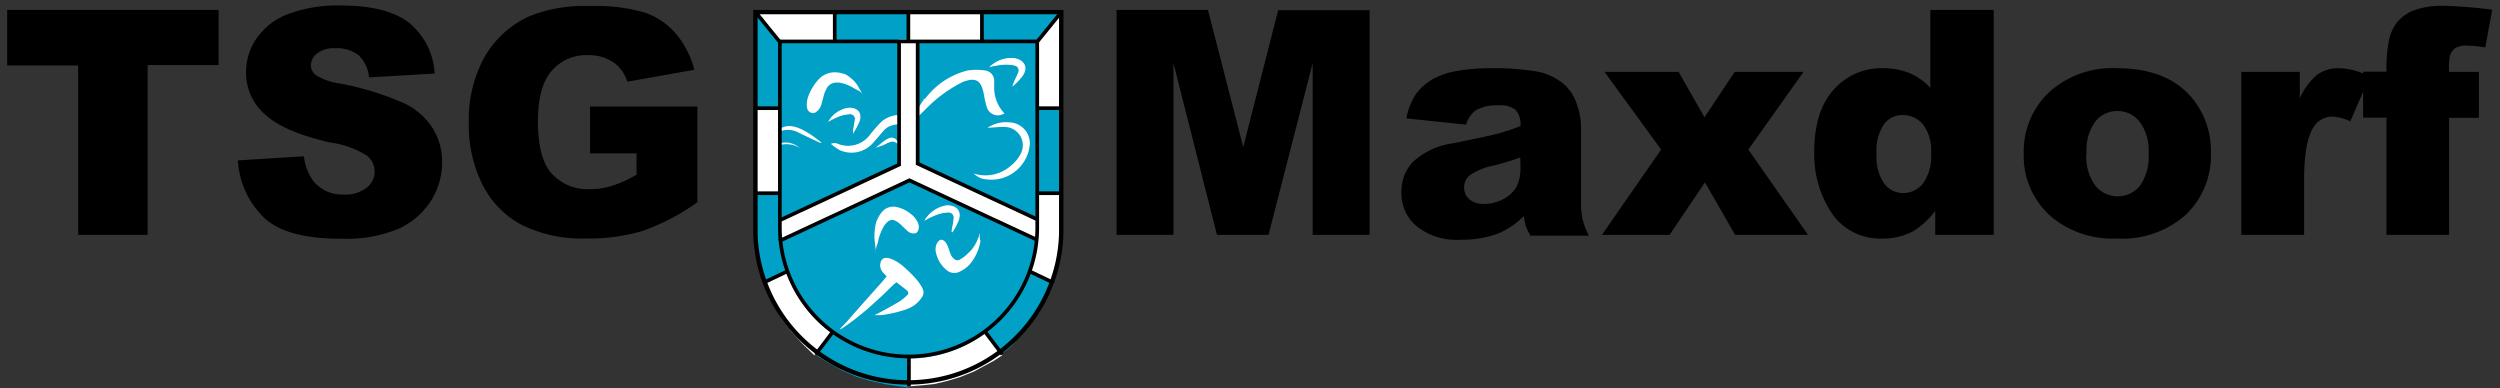
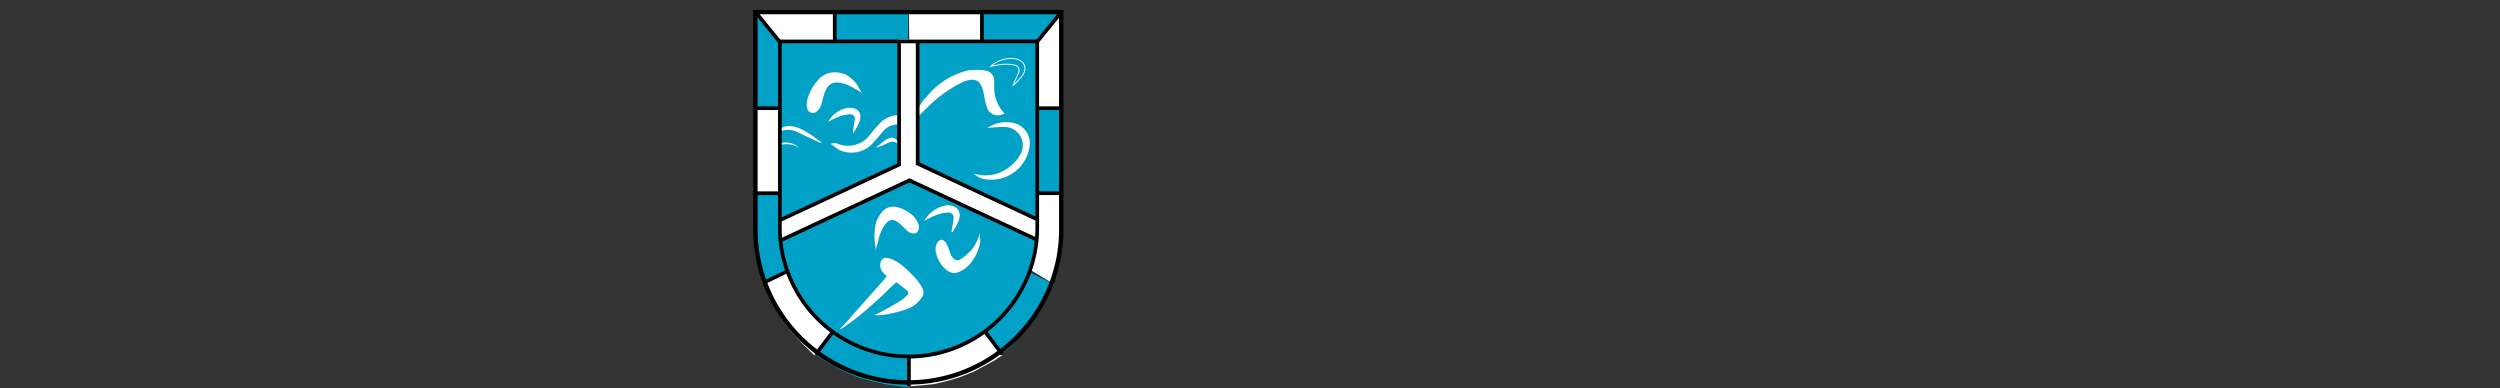
<svg xmlns="http://www.w3.org/2000/svg" id="Ebene_1" data-name="Ebene 1" viewBox="0 0 271.97 42.24">
  <rect x="0" y="0" width="271.97" height="42.24" fill="#333333" stroke="none" />
  <defs>
    <style>.cls-1,.cls-11,.cls-12,.cls-6,.cls-7,.cls-9{fill:none;}.cls-2{clip-path:url(#clip-path);}.cls-3{fill:#01a0c6;}.cls-4{fill:#fff;}.cls-5{clip-path:url(#clip-path-2);}.cls-6,.cls-7,.cls-9{stroke:#fff;stroke-miterlimit:10;}.cls-6{stroke-width:0.1px;}.cls-7{stroke-width:0.2px;}.cls-8{clip-path:url(#clip-path-3);}.cls-9{stroke-width:0.49px;}.cls-10{clip-path:url(#clip-path-4);}.cls-11,.cls-12{stroke:#000;}.cls-11{stroke-width:0.48px;}.cls-12{stroke-width:0.4px;}</style>
    <clipPath id="clip-path">
-       <rect class="cls-1" x="0.05" width="271.92" height="41.16" />
-     </clipPath>
+       </clipPath>
    <clipPath id="clip-path-2">
      <polygon class="cls-1" points="84.87 4.63 84.87 24.1 97.81 17.93 97.81 4.63 84.87 4.63" />
    </clipPath>
    <clipPath id="clip-path-3">
      <polygon class="cls-1" points="99.92 4.5 99.92 17.7 112.86 23.82 112.86 4.5 99.92 4.5" />
    </clipPath>
    <clipPath id="clip-path-4">
      <rect class="cls-1" y="1.08" width="271.92" height="41.16" />
    </clipPath>
  </defs>
  <g class="cls-2">
    <path d="M.78,1.08h23v6H16.06V25.55H8.5V7.12H.78Z" />
    <path d="M25.88,17.45,33.07,17a5.5,5.5,0,0,0,1,2.67,4,4,0,0,0,3.34,1.49,3.7,3.7,0,0,0,2.5-.76,2.2,2.2,0,0,0,0-3.47A9.67,9.67,0,0,0,36,15.52c-3.31-.75-5.68-1.74-7.09-3a6,6,0,0,1-2.14-4.72,6.38,6.38,0,0,1,1.1-3.56,7.22,7.22,0,0,1,3.29-2.64,15.33,15.33,0,0,1,6-1q4.7,0,7.16,1.74A7.59,7.59,0,0,1,47.28,8l-7.13.42A3.81,3.81,0,0,0,39,6a3.82,3.82,0,0,0-2.51-.75,3,3,0,0,0-2,.56,1.69,1.69,0,0,0-.67,1.36,1.35,1.35,0,0,0,.55,1,6.22,6.22,0,0,0,2.54.9A31.64,31.64,0,0,1,44,11.25,7.45,7.45,0,0,1,47.1,14a6.91,6.91,0,0,1,1,3.63,7.83,7.83,0,0,1-1.3,4.34,8.2,8.2,0,0,1-3.64,3,14.82,14.82,0,0,1-5.9,1Q31,26,28.6,23.56A9.43,9.43,0,0,1,25.88,17.45Z" />
    <path d="M64.19,16.68V11.59H75.87V22a23.9,23.9,0,0,1-5.93,3.11,20.18,20.18,0,0,1-6.12.83,14.87,14.87,0,0,1-7.1-1.49,10.18,10.18,0,0,1-4.26-4.42A14.53,14.53,0,0,1,51,13.31a14.12,14.12,0,0,1,1.65-7,10.78,10.78,0,0,1,4.84-4.5A15.78,15.78,0,0,1,64.14.66a18.89,18.89,0,0,1,6.07.73,7.83,7.83,0,0,1,3.33,2.28,10.15,10.15,0,0,1,2,3.92l-7.3,1.3a4,4,0,0,0-1.52-2.12A4.79,4.79,0,0,0,64,6a4.94,4.94,0,0,0-4,1.73c-1,1.15-1.48,3-1.48,5.47q0,4,1.49,5.67a5.26,5.26,0,0,0,4.17,1.71,7.8,7.8,0,0,0,2.42-.37A13,13,0,0,0,69.25,19V16.68Z" />
    <path d="M121.47,1.08h9.94L135.25,16l3.8-14.89H149V25.55H142.8V6.88L138,25.55h-5.61L127.66,6.88V25.55h-6.19Z" />
    <path d="M159.49,13.56,153,12.88a7.2,7.2,0,0,1,1.06-2.68,5.79,5.79,0,0,1,2-1.69,8.28,8.28,0,0,1,2.57-.81,20.66,20.66,0,0,1,3.54-.28,27.93,27.93,0,0,1,4.91.34,6.33,6.33,0,0,1,3.09,1.43,5,5,0,0,1,1.37,2.13A7.77,7.77,0,0,1,172,14v7.83a9.14,9.14,0,0,0,.16,2,8.75,8.75,0,0,0,.69,1.81H166.5a7.44,7.44,0,0,1-.5-1,9.77,9.77,0,0,1-.23-1.13,8.9,8.9,0,0,1-2.65,1.84,11.28,11.28,0,0,1-4.19.73,7,7,0,0,1-4.82-1.47,4.66,4.66,0,0,1-1.65-3.62,4.72,4.72,0,0,1,1.19-3.32A8,8,0,0,1,158,15.6q3.82-.76,5-1.08a20.7,20.7,0,0,0,2.41-.81,2.41,2.41,0,0,0-.52-1.75,2.62,2.62,0,0,0-1.82-.5,4.81,4.81,0,0,0-2.51.53A3,3,0,0,0,159.49,13.56Zm5.9,3.57c-.94.34-1.91.63-2.93.89a6.73,6.73,0,0,0-2.62,1.09,1.67,1.67,0,0,0-.56,1.25,1.7,1.7,0,0,0,.55,1.31,2.4,2.4,0,0,0,1.65.51,4.28,4.28,0,0,0,2.11-.55A3.42,3.42,0,0,0,165,20.28a4.52,4.52,0,0,0,.41-2.06Z" />
    <path d="M174.55,7.82h8.06l2.82,4.94,3.28-4.94h7.49l-6,8.45,6.49,9.28h-7.93l-3.28-5.71-3.85,5.71h-7.36l6.44-9.28Z" />
    <path d="M216.89,1.08V25.55h-6.36V22.93a8.64,8.64,0,0,1-2.44,2.25,7,7,0,0,1-3.27.77,6.34,6.34,0,0,1-5.54-2.75,11.5,11.5,0,0,1-1.91-6.7c0-2.94.71-5.19,2.11-6.74a6.92,6.92,0,0,1,5.37-2.34,7.58,7.58,0,0,1,2.88.53A6.58,6.58,0,0,1,210,9.56V1.08Zm-6.81,15.55a4.67,4.67,0,0,0-.89-3.11,2.84,2.84,0,0,0-2.24-1,2.44,2.44,0,0,0-2,1,5.26,5.26,0,0,0-.8,3.3A5,5,0,0,0,205,20a2.55,2.55,0,0,0,2,1,2.73,2.73,0,0,0,2.17-1A5.11,5.11,0,0,0,210.08,16.63Z" />
    <path d="M220.16,16.73a8.84,8.84,0,0,1,2.74-6.68,10.23,10.23,0,0,1,7.39-2.63q5.33,0,8.05,3.09a9,9,0,0,1,2.18,6.12,8.9,8.9,0,0,1-2.71,6.71,10.37,10.37,0,0,1-7.5,2.61,10.49,10.49,0,0,1-6.91-2.17A8.71,8.71,0,0,1,220.16,16.73Zm6.81,0a5.32,5.32,0,0,0,1,3.5,3.14,3.14,0,0,0,4.82,0,5.51,5.51,0,0,0,.95-3.59,5.2,5.2,0,0,0-1-3.43,3,3,0,0,0-2.35-1.13,3,3,0,0,0-2.45,1.15A5.26,5.26,0,0,0,227,16.72Z" />
    <path d="M243.83,7.82h6.36v2.9a6.92,6.92,0,0,1,1.89-2.59,4,4,0,0,1,2.42-.71,7.24,7.24,0,0,1,3.29.93l-2.11,4.85a5.23,5.23,0,0,0-1.9-.51,2.34,2.34,0,0,0-2.07,1.11q-1.05,1.54-1.05,5.81v5.94h-6.83Z" />
    <path d="M266.43,7.82h3.24v5h-3.24V25.55h-6.81V12.8h-2.54v-5h2.54V7a14.23,14.23,0,0,1,.23-2.39,4.81,4.81,0,0,1,.88-2.13,4.56,4.56,0,0,1,1.8-1.33,8.83,8.83,0,0,1,3.4-.51,45.93,45.93,0,0,1,5.19.42l-.75,4.1a13.15,13.15,0,0,0-2-.2,2.25,2.25,0,0,0-1.32.31,1.69,1.69,0,0,0-.57,1A9.56,9.56,0,0,0,266.43,7.82Z" />
  </g>
  <polygon class="cls-3" points="82.18 1.46 84.79 4.63 84.87 11.77 82.07 11.65 82.18 1.46" />
  <polygon class="cls-4" points="82.07 11.77 84.87 11.87 84.87 20.89 82.07 20.89 82.07 11.77" />
  <polygon class="cls-3" points="82.07 21.02 84.83 21.14 84.87 26.11 85.03 27.39 85.42 28.79 85.68 29.36 83.04 30.69 82.54 28.96 82.18 27.31 82.18 25.47 82.07 21.02" />
  <polygon class="cls-4" points="85.68 29.49 86 30.55 86.48 31.47 87.15 32.61 87.85 33.56 88.68 34.4 89.67 35.35 90.53 35.99 88.59 38.66 87.4 37.5 86.12 36.1 85.08 34.76 84.22 33.28 83.55 31.94 83.04 30.8 85.68 29.49" />
  <polygon class="cls-3" points="88.68 38.45 89.02 38.8 90.22 39.54 91.7 40.35 93.18 40.99 94.64 41.43 96.47 41.83 98.82 42.16 98.82 38.8 97.92 38.8 96.72 38.66 95.58 38.45 94.27 38.06 92.84 37.5 91.61 36.86 90.47 36.1 88.68 38.45" />
  <polygon class="cls-4" points="106.27 36.66 105.4 37.16 104.37 37.64 103.31 38.08 102.28 38.34 101.22 38.66 100.21 38.66 98.88 38.8 98.82 42.04 100.38 41.91 101.69 41.77 102.98 41.46 104.4 41.04 105.93 40.43 107.02 39.84 108.1 39.26 109.03 38.66 107.02 36.1 106.27 36.66" />
  <polygon class="cls-3" points="107.22 35.99 108.34 35.04 109.18 34.2 110.12 33.12 110.76 32.2 111.24 31.33 111.69 30.35 112.08 29.66 114.61 30.9 114.11 32.03 113.61 33.01 113.04 34.04 112.3 34.99 111.57 35.99 110.71 36.88 110.07 37.61 109.42 38.17 108.92 38.45 107.22 35.99" />
  <polygon class="cls-4" points="112.77 21.11 115.51 21.11 115.44 26.53 115.17 28.37 114.84 29.65 114.48 30.8 112.08 29.36 112.49 27.92 112.77 26.64 112.77 21.11" />
  <polygon class="cls-3" points="112.86 11.9 115.51 11.9 115.51 21.02 112.77 21.02 112.86 11.9" />
  <polygon class="cls-4" points="115.44 1.52 112.84 4.63 112.91 11.77 115.44 11.68 115.44 1.52" />
  <polygon class="cls-3" points="90.89 1.31 90.94 4.5 98.78 4.48 98.78 1.23 90.89 1.31" />
  <polygon class="cls-4" points="98.87 1.31 98.92 4.5 106.76 4.48 106.76 1.23 98.87 1.31" />
  <polygon class="cls-4" points="82.38 1.31 84.94 4.63 90.61 4.48 90.81 1.23 82.38 1.31" />
  <polygon class="cls-3" points="107.02 4.48 112.69 4.63 115.26 1.31 106.83 1.23 107.02 4.48" />
  <polygon class="cls-4" points="97.81 4.31 97.81 17.93 84.79 24.1 84.94 26.29 98.94 19.74 112.7 26.05 112.77 23.82 99.92 17.57 99.92 4.31 97.81 4.31" />
  <polygon class="cls-3" points="84.87 4.63 84.87 24.1 97.81 17.93 97.81 4.63 84.87 4.63" />
  <g class="cls-5">
    <path class="cls-4" d="M90.22,13.13a10.32,10.32,0,0,1,1.06-.51,4,4,0,0,1,1.18-.24.55.55,0,0,1,.58.67c-.05.43-.17.85-.19,1.32a9.19,9.19,0,0,0,.61-1.16c.37-1.11-.44-1.52-1.23-1.43a3,3,0,0,0-2,1.35" />
    <path class="cls-6" d="M90.22,13.13a10.32,10.32,0,0,1,1.06-.51,4,4,0,0,1,1.18-.24.55.55,0,0,1,.58.67c-.05.43-.17.85-.19,1.32a9.19,9.19,0,0,0,.61-1.16c.37-1.11-.44-1.52-1.23-1.43A3,3,0,0,0,90.22,13.13Z" />
    <path class="cls-4" d="M93.83,10.24c-.2-.33-.37-.67-.58-1a3.16,3.16,0,0,0-.54-.62A4.16,4.16,0,0,0,92,8.1,1.07,1.07,0,0,0,91.67,8a2.75,2.75,0,0,0-1-.13A2.37,2.37,0,0,0,89,8.7a5.32,5.32,0,0,0-1,1.61,2.64,2.64,0,0,0-.23,1.2.94.94,0,0,0,.18.56.69.69,0,0,0,.52.23.45.45,0,0,0,.3-.11,1.5,1.5,0,0,0,.58-.8l.27-1a3.11,3.11,0,0,1,.3-.74A1.16,1.16,0,0,1,90.79,9a2,2,0,0,1,.82.05,4.63,4.63,0,0,1,1.23.51c.18.11.38.21.57.31a1.52,1.52,0,0,1,.39.32l0,0" />
    <path class="cls-4" d="M99.83,13.28a3.05,3.05,0,0,0-3.84,0c-.42.41-.8.87-1.18,1.32A3.07,3.07,0,0,1,91,15.69a.76.76,0,0,0-.41,0,7.21,7.21,0,0,0,.72.51,3,3,0,0,0,3.43-.55c.46-.48.87-1,1.31-1.49,1-1.17,3-.74,4.13-.12A21.92,21.92,0,0,1,102,15.18a16.26,16.26,0,0,0-2.18-1.9" />
    <path class="cls-7" d="M99.83,13.28a3.05,3.05,0,0,0-3.84,0c-.42.41-.8.87-1.18,1.32A3.07,3.07,0,0,1,91,15.69a.76.76,0,0,0-.41,0,7.21,7.21,0,0,0,.72.51,3,3,0,0,0,3.43-.55c.46-.48.87-1,1.31-1.49,1-1.17,3-.74,4.13-.12A21.92,21.92,0,0,1,102,15.18,16.26,16.26,0,0,0,99.83,13.28Z" />
    <path class="cls-4" d="M83.63,14.8c.29-.1.58-.29,1.28-.53a2.37,2.37,0,0,1,2,.18l2.11,1a1.3,1.3,0,0,0,.4.09c-1.07-.83-2.74-2.11-4-1.77a7.38,7.38,0,0,0-2.35,1.19,4.42,4.42,0,0,0,.54-.14" />
    <path class="cls-4" d="M87,16.1A2.33,2.33,0,0,0,85,15.55a11.13,11.13,0,0,0-1.56.65c.21-.05.91-.29,1.28-.38A2.71,2.71,0,0,1,87,16.1" />
    <path class="cls-4" d="M97.82,15.69c-.67-.85-.92-.84-2.12.15.76-.23,1.39-1,2.12-.15" />
    <path class="cls-7" d="M97.82,15.69c-.67-.85-.92-.84-2.12.15C96.46,15.61,97.09,14.86,97.82,15.69Z" />
  </g>
  <polygon class="cls-3" points="112.86 4.5 112.86 23.82 99.92 17.7 99.92 4.5 112.86 4.5" />
  <g class="cls-8">
-     <path class="cls-4" d="M107.78,7.22A10.93,10.93,0,0,1,109.05,7a4.5,4.5,0,0,1,1.32.08.6.6,0,0,1,.42.88c-.18.44-.42.85-.58,1.34a8.16,8.16,0,0,0,1-1.06c.72-1.07,0-1.74-.9-1.87a3.31,3.31,0,0,0-2.51.87" />
    <path class="cls-6" d="M107.78,7.22A10.93,10.93,0,0,1,109.05,7a4.5,4.5,0,0,1,1.32.08.6.6,0,0,1,.42.88c-.18.44-.42.85-.58,1.34a8.16,8.16,0,0,0,1-1.06c.72-1.07,0-1.74-.9-1.87A3.31,3.31,0,0,0,107.78,7.22Z" />
    <path class="cls-4" d="M107.43,13.9a3.69,3.69,0,0,1,2.5-.58,2.28,2.28,0,0,1,2.1,2.39,4.2,4.2,0,0,1-5.33,3.68,2.84,2.84,0,0,1-.79-.52A4.18,4.18,0,0,0,110,18a4,4,0,0,0,1-1.19,2,2,0,0,0-1.77-3c-.58,0-1.16.06-1.75.09" />
    <path class="cls-4" d="M108.87,12.25a1,1,0,0,1-1.28-.66,10.15,10.15,0,0,1-.33-1.45c-.32-1.63-1.08-2.05-2.63-1.44a15,15,0,0,0-3.95,2.85l-.84.83s.32-.58.5-.86a9.36,9.36,0,0,1,.62-.79,8,8,0,0,1,4.34-2.82,6.29,6.29,0,0,1,1.84,0,.89.89,0,0,1,.77,1c0,.51,0,.59,0,.75a4.32,4.32,0,0,0,1,2.58" />
    <path class="cls-9" d="M108.87,12.25a1,1,0,0,1-1.28-.66,10.15,10.15,0,0,1-.33-1.45c-.32-1.63-1.08-2.05-2.63-1.44a15,15,0,0,0-3.95,2.85l-.84.83s.32-.58.5-.86a9.36,9.36,0,0,1,.62-.79,8,8,0,0,1,4.34-2.82,6.29,6.29,0,0,1,1.84,0,.89.89,0,0,1,.77,1c0,.51,0,.59,0,.75A4.32,4.32,0,0,0,108.87,12.25Z" />
  </g>
  <g class="cls-10">
    <path class="cls-3" d="M98.84,19.48c.09-.07-13,6.27-13.14,6.3a3.32,3.32,0,0,0-.83.45,14,14,0,0,0,27.9-.07c0-.45-14-6.6-13.93-6.68" />
    <path class="cls-11" d="M115.45,25.37V1.31H82.18V25.37a16.64,16.64,0,0,0,33.27,0Z" />
    <path class="cls-12" d="M112.84,24.78V4.51h-28V24.78a14,14,0,1,0,28,0Z" />
  </g>
  <line class="cls-12" x1="82.23" y1="1.36" x2="84.79" y2="4.51" />
  <line class="cls-12" x1="115.42" y1="1.36" x2="112.86" y2="4.51" />
  <line class="cls-12" x1="90.81" y1="1.31" x2="90.81" y2="4.48" />
-   <line class="cls-12" x1="98.82" y1="1.31" x2="98.82" y2="4.48" />
  <line class="cls-12" x1="106.82" y1="1.31" x2="106.82" y2="4.48" />
  <line class="cls-12" x1="82.18" y1="11.77" x2="84.79" y2="11.77" />
  <line class="cls-12" x1="112.84" y1="11.77" x2="115.44" y2="11.77" />
  <line class="cls-12" x1="82.18" y1="21.02" x2="84.79" y2="21.02" />
  <line class="cls-12" x1="112.84" y1="21.02" x2="115.44" y2="21.02" />
  <line class="cls-12" x1="85.6" y1="29.54" x2="83.13" y2="30.72" />
-   <line class="cls-12" x1="112.05" y1="29.54" x2="114.52" y2="30.72" />
  <line class="cls-12" x1="90.59" y1="36.11" x2="88.75" y2="38.54" />
  <line class="cls-12" x1="107.18" y1="36.11" x2="109.02" y2="38.54" />
  <g class="cls-10">
    <line class="cls-12" x1="98.88" y1="38.66" x2="98.88" y2="42.04" />
  </g>
  <line class="cls-12" x1="97.81" y1="4.48" x2="97.81" y2="18.04" />
  <line class="cls-12" x1="99.83" y1="4.48" x2="99.83" y2="17.93" />
  <line class="cls-12" x1="97.92" y1="17.86" x2="84.92" y2="23.92" />
  <line class="cls-12" x1="99.02" y1="19.58" x2="84.75" y2="26.23" />
  <line class="cls-12" x1="99.72" y1="17.75" x2="112.95" y2="23.92" />
  <line class="cls-12" x1="98.85" y1="19.58" x2="112.86" y2="26.11" />
  <g class="cls-10">
    <path class="cls-4" d="M91.34,35.84c.08-.09.16-.19.25-.28l.62-.66c.28-.32.55-.64.83-.95l1.4-1.58L96,30.62c.16-.18.31-.38.46-.56l-.28-.29a1.39,1.39,0,0,1-.31-.41,1.13,1.13,0,0,1,0-1,.57.57,0,0,1,.5-.31,1.53,1.53,0,0,1,.56.11,3.73,3.73,0,0,1,.75.38,5.75,5.75,0,0,1,.93.75,14,14,0,0,1,1,1,5.62,5.62,0,0,1,.71,1,1.9,1.9,0,0,1,.15.46,1,1,0,0,1-.14.53,3.37,3.37,0,0,1-.85.92,4,4,0,0,1-1.16.54,13,13,0,0,1-1.94.47,4.85,4.85,0,0,1-1.24.07l1-.51c.46-.26.82-.45,1.38-.78a4.82,4.82,0,0,0,1.28-1,.2.2,0,0,0,0-.11.33.33,0,0,0-.12-.27c-.19-.16-1.16-.91-1.16-.91a12.87,12.87,0,0,0-1,.94c-.84.82-2.24,2.05-2.24,2.05s-1,.84-1.57,1.26-.78.56-1.15.8a1.57,1.57,0,0,1-.23.09h0" />
    <path class="cls-4" d="M106.66,26.25a4,4,0,0,1-.11.5,5.13,5.13,0,0,1-1,1.94,3.32,3.32,0,0,1-1.16.87,1.26,1.26,0,0,1-1.42-.19,3.3,3.3,0,0,1-1.14-1.86,1.45,1.45,0,0,1,.08-1,1.1,1.1,0,0,1,.2-.28.38.38,0,0,1,.53-.07.81.81,0,0,1,.29.29,3.25,3.25,0,0,1,.32.74c.06.17.12.35.19.52a1.24,1.24,0,0,0,.47.54.5.5,0,0,0,.49,0,3.5,3.5,0,0,0,.82-.61c.17-.16.34-.32.49-.49a4.17,4.17,0,0,0,.6-1c.07-.16.14-.32.2-.48a1.42,1.42,0,0,0,0-.22h.07l0,.41Z" />
    <path class="cls-4" d="M95.31,27.41c-.06-.43-.12-.84-.16-1.27a4.82,4.82,0,0,1,0-.93,5.41,5.41,0,0,1,.16-1,1.51,1.51,0,0,1,.14-.35A3.25,3.25,0,0,1,96,23a1.59,1.59,0,0,1,1.52-.48,3.48,3.48,0,0,1,1.47.68,2.48,2.48,0,0,1,.79.88,1.2,1.2,0,0,1,.18.61.91.91,0,0,1-.2.58.37.37,0,0,1-.26.12,1,1,0,0,1-.79-.27L98,24.44a2.68,2.68,0,0,0-.58-.42.74.74,0,0,0-.87.12,2.18,2.18,0,0,0-.49.64,6.06,6.06,0,0,0-.51,1.34c0,.23-.13.46-.19.68a2.24,2.24,0,0,0-.08.57v0" />
    <path class="cls-4" d="M100.69,23.89a8.76,8.76,0,0,1,1.16-.55,4.19,4.19,0,0,1,1.3-.27.6.6,0,0,1,.63.74c0,.47-.19.93-.21,1.44a8.18,8.18,0,0,0,.68-1.27c.41-1.22-.49-1.67-1.36-1.58a3.36,3.36,0,0,0-2.2,1.49" />
    <path class="cls-6" d="M100.69,23.89a8.76,8.76,0,0,1,1.16-.55,4.19,4.19,0,0,1,1.3-.27.6.6,0,0,1,.63.74c0,.47-.19.93-.21,1.44a8.18,8.18,0,0,0,.68-1.27c.41-1.22-.49-1.67-1.36-1.58A3.36,3.36,0,0,0,100.69,23.89Z" />
  </g>
</svg>